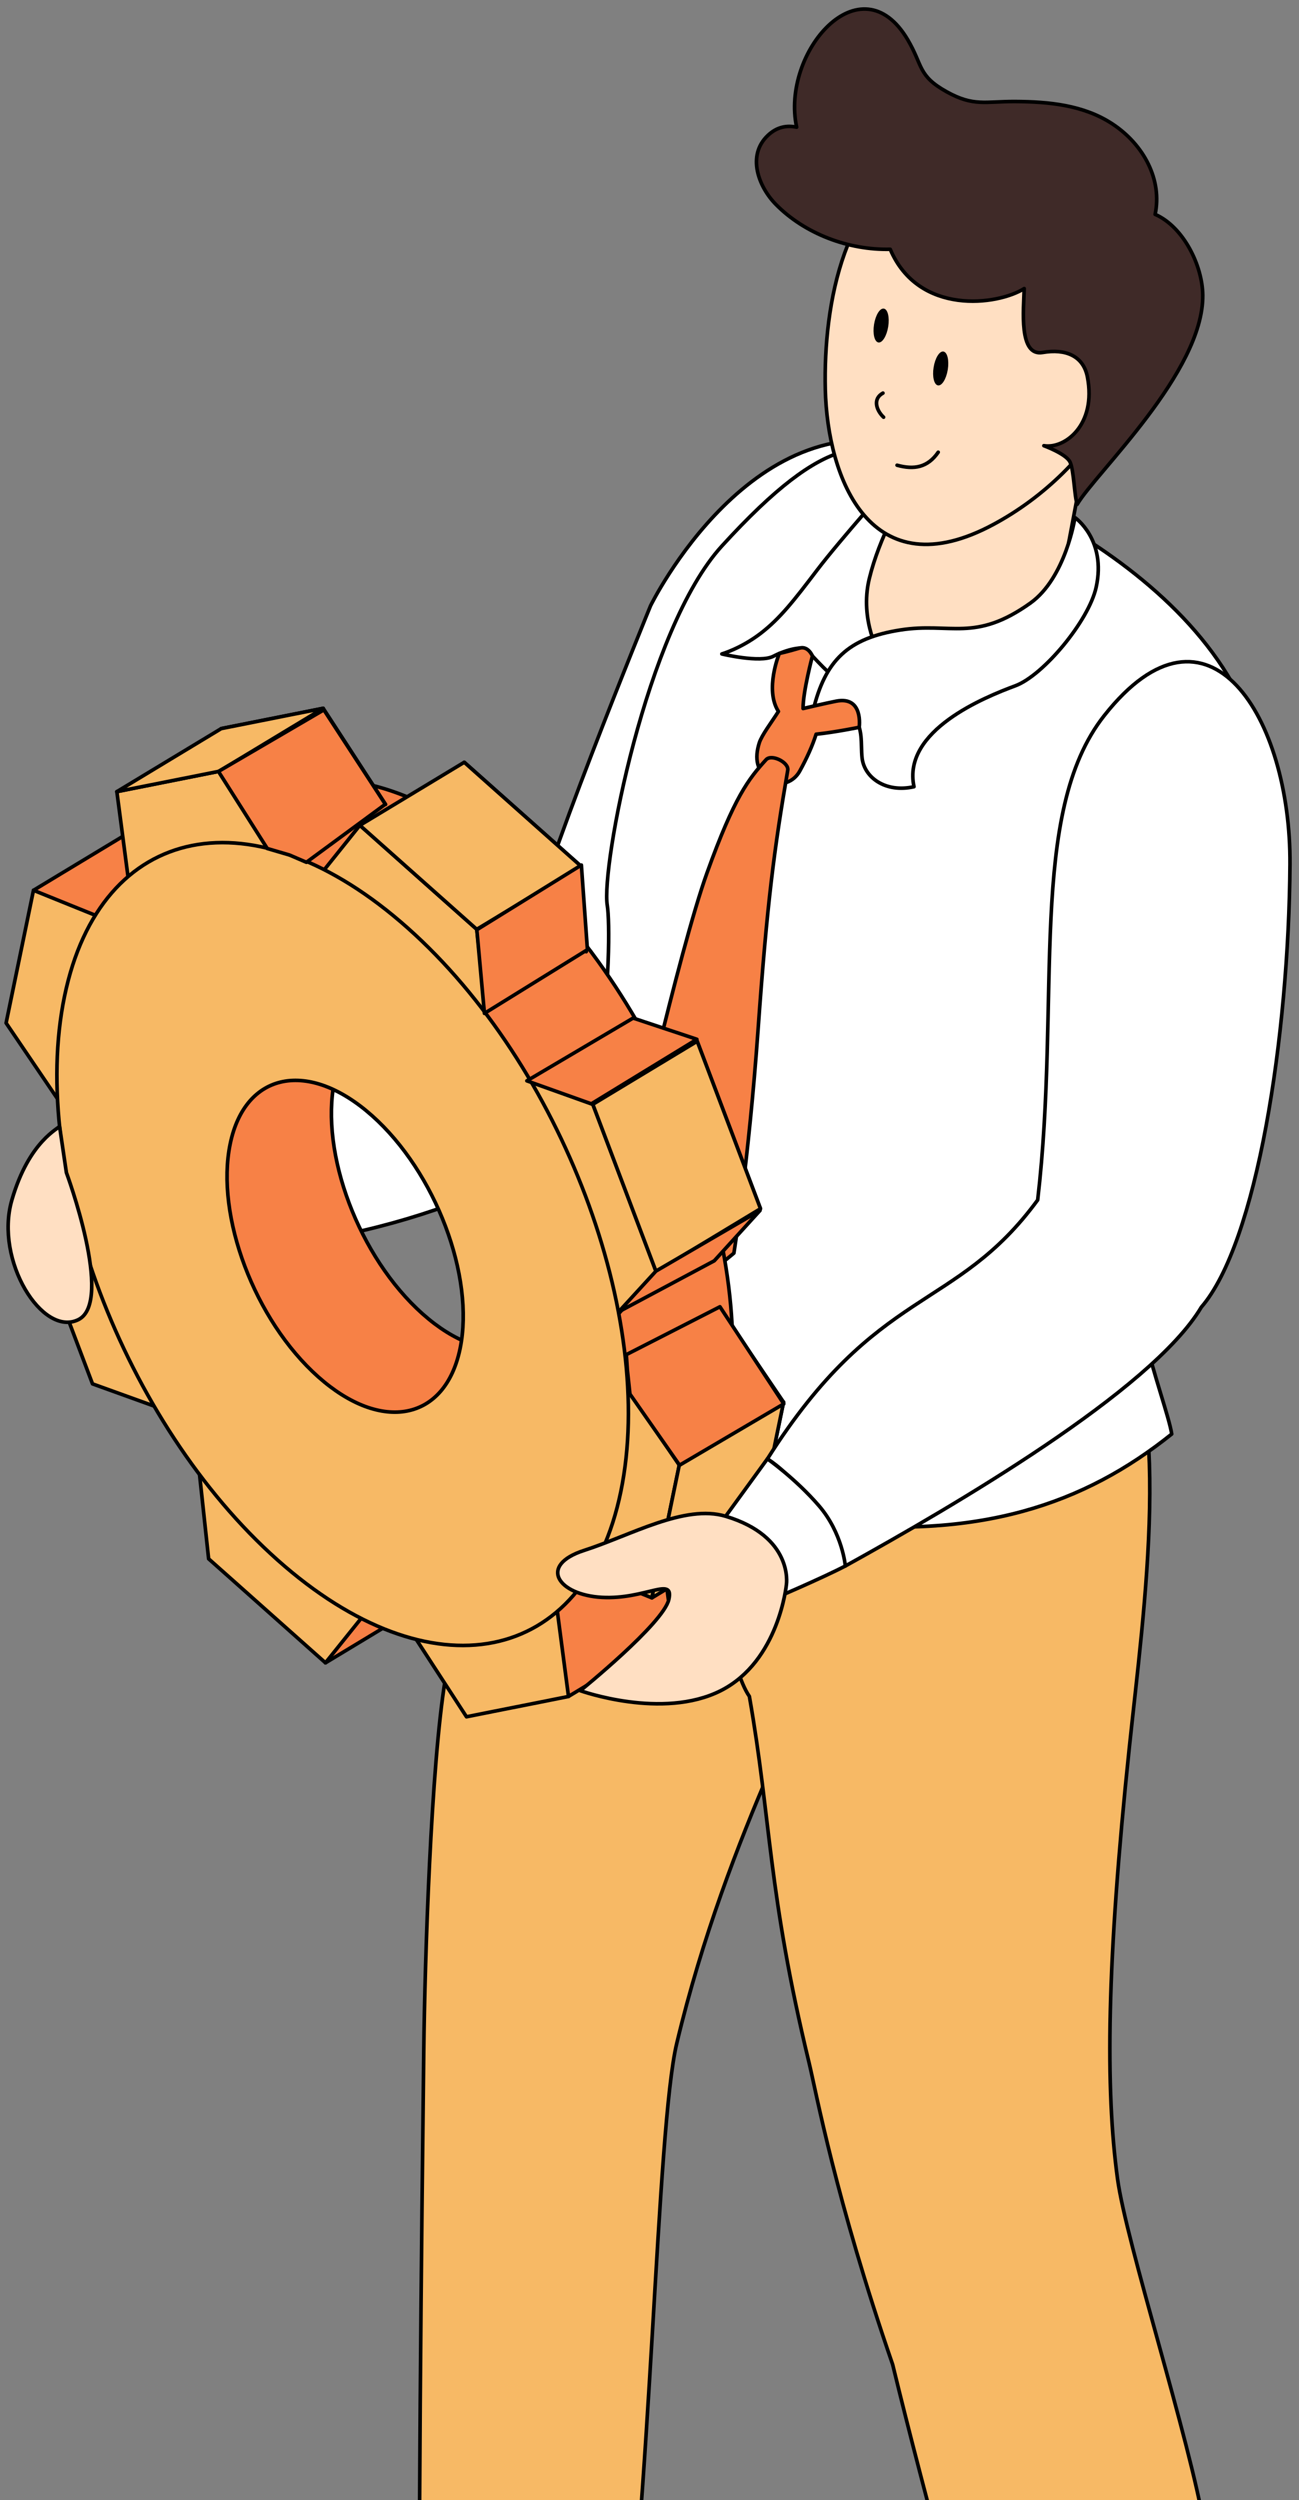
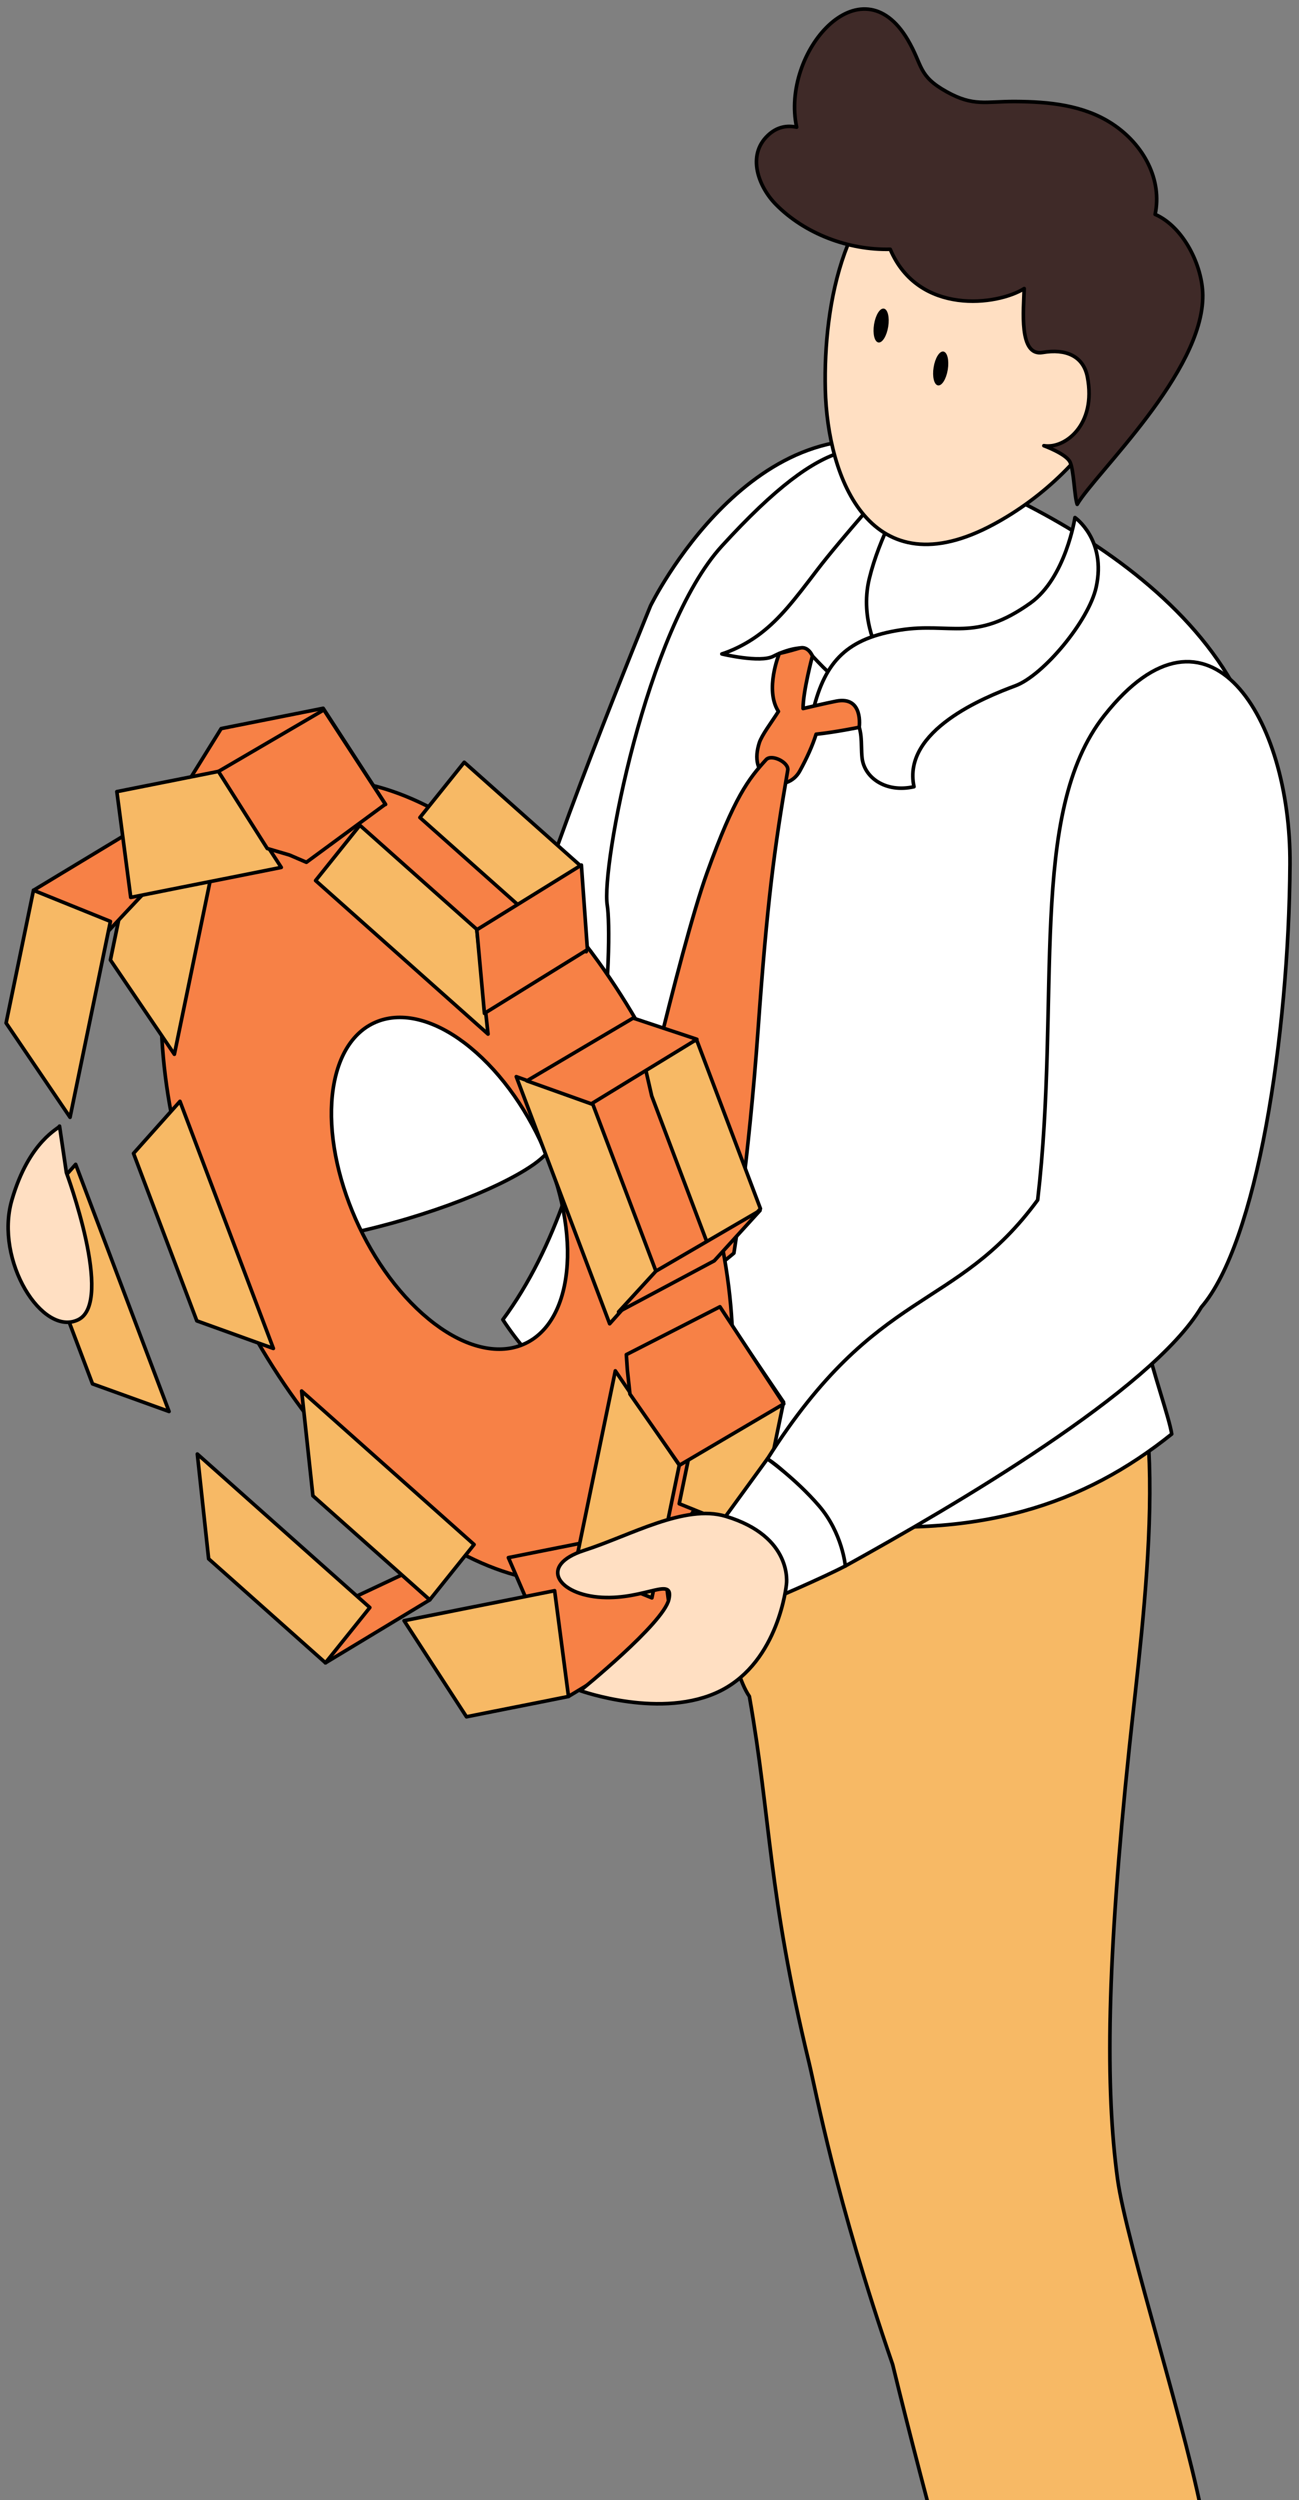
<svg xmlns="http://www.w3.org/2000/svg" width="144" height="277" fill="none" viewBox="0 0 144 277">
  <rect x="0" y="0" width="144" height="277" fill="#808080" stroke="none" />
  <g clip-path="url(#a)">
-     <path fill="#F7B965" stroke="#000" stroke-linecap="round" stroke-linejoin="round" stroke-miterlimit="10" stroke-width="0.4" d="M102.152 146.239c-3.75-2.334-42.168-11.764-39.834-10.013.016.012-10.14 32.872-12.953 49.822-1.596 9.618-2.27 31.163-2.388 41.104-.225 19.079-.707 61.593-.353 71.474 6.084 5.462 11.94 7.792 22.07 2.135 3.485-22.887 4.055-64.837 6.327-74.357 5.642-23.651 16.033-41.145 18.167-48.996 3.945-14.51 15.741-26.944 8.964-31.169" />
    <path fill="#F7B965" stroke="#000" stroke-linecap="round" stroke-linejoin="round" stroke-miterlimit="10" stroke-width="0.4" d="M119.174 334.472c2.074.861 3.989 2.174 6.247 2.685 4.747 1.081 12.822-3.001 16.888-5.61-1.553-17.438-6.178-35.762-8.787-51.485-1.623-9.777-8.677-31.546-9.642-38.667-1.345-9.924-1.215-23.762 1.313-47.793 1.612-15.333 5.031-38.885-1.982-48.858-1.6-2.277-15.143 4.86-22.851 7.396-6.754 2.222-15.634 5.578-22.982 3.655-.981 5.37-.634 10.902 1.193 16.256 1.172 3.439 2.429 12.934 4.5 15.906 2.413 13.722 2.044 21.686 6.612 40.574.801 3.316 2.935 15.069 9.273 33.463 7.524 30.922 19.771 70.791 20.218 72.478" />
    <path fill="#fff" stroke="#000" stroke-linecap="round" stroke-linejoin="round" stroke-miterlimit="10" stroke-width="0.4" d="M111.454 56.326c-2.214-4.404-5.753-5.29-9.474-6.542C83.613 43.596 72.116 67.12 72.116 67.12S59.079 98.96 58.792 103.8c-.2.191-.46.406-.77.645.81 5.685 5.876 10.01 12.071 12.786.255-.59.483-1.188.655-1.807 6.32-.694 19.128-14.27 22.024-26.261 8.777-7.018 21.284-27.658 18.682-32.836" />
    <path fill="#23234C" stroke="#000" stroke-linecap="round" stroke-linejoin="round" stroke-miterlimit="10" stroke-width="0.4" d="M67.704 146.209c-.003.005-.003.005-.008.008-.1.164-.119.196.008-.008" />
    <path fill="#fff" stroke="#000" stroke-linecap="round" stroke-linejoin="round" stroke-miterlimit="10" stroke-width="0.4" d="M102.505 51.11c-6.391-2.199-10.544-3.694-22.488 9.394-8.401 9.2-13.388 35.581-12.698 39.813.546 3.348.296 29.849-11.577 45.901 6.4 9.847 22.336 20.997 34.779 22.44 18.072 2.103 29.744-2.058 39.371-9.769-.651-3.985-6.603-17.736-3.383-25.866 5.553-14.023 10.372-23.028 13.3-38.302 4.664-24.34-23.118-38.728-37.304-43.612" />
-     <path fill="#FFDFC2" stroke="#000" stroke-linecap="round" stroke-linejoin="round" stroke-miterlimit="10" stroke-width="0.4" d="M99.13 48.312s-.645 7.988-5.645 19.76c-.825 8.537 2.478 14.397 11.589 7.866 9.112-6.53 11.959-8.213 11.959-8.213l4.306-22.787z" />
    <path fill="#fff" stroke="#000" stroke-linecap="round" stroke-linejoin="round" stroke-miterlimit="10" stroke-width="0.4" d="M99.231 52.967s-6.1 6.843-8.65 10.195c-2.545 3.351-4.122 5.385-6.293 7.04-2.17 1.656-4.269 2.255-4.269 2.255s4.234 1.021 5.701.26c1.47-.763 3.312-1.174 3.707-.73.39.442 3.311 3.645 3.518 3.243.212-.403 4.651-2.545 4.651-2.545s-2.365-3.902-1.231-8.574c1.132-4.671 3.749-9.003 3.749-9.003z" />
    <path fill="#fff" stroke="#000" stroke-linecap="round" stroke-linejoin="round" stroke-miterlimit="10" stroke-width="0.4" d="M119.164 57.346s-1.015 6.676-4.949 9.48c-6.16 4.39-8.821 2.107-14.395 2.974-5.807.905-8.34 3.354-9.69 8.952 2.279-.464 2.626-1.604 4.425.535 1.185 1.411.837 3.13 1.009 4.683.24 2.193 2.625 3.91 5.757 3.198-1.34-6.23 7.866-9.932 11.241-11.185 3.084-1.145 8.121-7.167 8.951-10.908 1.168-5.294-2.349-7.73-2.349-7.73" />
    <path fill="#FFDFC2" stroke="#000" stroke-linecap="round" stroke-linejoin="round" stroke-miterlimit="10" stroke-width="0.4" d="M126.51 26.828c-1.344-6.531-16.944-11.751-23.332-9.462-9.625 3.452-11.91 16.366-11.69 25.77.232 9.889 5.018 22.34 18.705 14.936 11.103-6.004 18.934-18.522 16.317-31.244" />
    <path fill="#3F2A28" stroke="#000" stroke-linecap="round" stroke-linejoin="round" stroke-miterlimit="10" stroke-width="0.4" d="M128.05 23.75c.806-3.806-1.237-7.708-4.719-10.01-3.2-2.114-7.085-2.472-10.803-2.493-3.308-.016-4.592.587-7.588-1.08-3.211-1.784-2.622-2.897-4.312-5.761-5.215-8.845-14.095 1.388-12.316 9.686-1.08-.228-2.185-.044-3.195.913-2.362 2.238-1.021 5.71.902 7.655 3.199 3.24 8.034 5.072 12.666 4.96 3.139 7.388 11.935 6.207 14.852 4.352-.058 2.286-.64 7.545 2.043 7.083 2.535-.439 4.513.37 4.964 2.707 1.033 5.34-2.537 8.008-4.826 7.622 0 0 2.467.9 2.901 1.809.429.903.474 3.774.792 4.689 2.023-3.459 14.009-14.638 13.921-23.18-.032-3.228-2.099-7.552-5.282-8.952" />
    <path fill="#fff" stroke="#000" stroke-linecap="round" stroke-linejoin="round" stroke-miterlimit="10" stroke-width="0.4" d="M60.466 102.977c-1.08-.308-20.848 4.611-30.163 10.978-9.315 6.371-12.466 11.091-10.496 19.947s30.898 1.053 39.359-4.887 6.307-23.617 6.307-23.617z" />
    <path fill="#F78146" stroke="#000" stroke-linecap="round" stroke-linejoin="round" stroke-miterlimit="10" stroke-width="0.4" d="M86.292 78.828c-1.555-2.42.097-6.422.097-6.422s.965-.212 2.225-.59c.981-.3 1.448.87 1.448.87s-1.061 3.988-1.037 5.82c0 0 2.545-.6 3.67-.818 3.06-.595 2.55 2.896 2.55 2.896s-2.625.542-4.775.766c-.403 1.277-1.03 2.66-1.811 4.081-.683 1.245-2.092 1.72-3.165 1.09-1.667-.978-1.859-2.518-1.324-4.214.276-.857 1.325-2.23 2.122-3.479" />
    <path fill="#F78146" stroke="#000" stroke-linecap="round" stroke-linejoin="round" stroke-miterlimit="10" stroke-width="0.4" d="M78.392 96.67c3.016-8.373 4.596-10.377 6.534-12.5.602-.657 2.55.3 2.398 1.178-1.496 8.697-2.286 14.637-3.291 28.771-1.03 14.485-2.678 24.73-2.678 24.73s-6.07 5.17-9.044 5.96c-3.33-6.898-2.784-13.883-2.784-13.883s5.677-25.404 8.864-34.256m-42.315 87.574 11.57-6.982-3.104-2.763-6.981 3.282z" />
    <path fill="#F78146" stroke="#000" stroke-linecap="round" stroke-linejoin="round" stroke-miterlimit="10" stroke-width="0.4" d="M42.325 165.866c-17.03-15.151-27.601-43.109-23.612-62.441 3.988-19.331 21.027-22.722 38.058-7.571s27.602 43.108 23.612 62.441c-3.985 19.331-21.027 22.722-38.058 7.571m20.246-23.421c1.648-7.99-2.72-19.544-9.757-25.803-7.037-6.263-14.079-4.859-15.73 3.127-1.648 7.991 2.72 19.544 9.757 25.804 7.042 6.263 14.082 4.858 15.73-3.128" />
    <path fill="#F7B965" stroke="#000" stroke-linecap="round" stroke-linejoin="round" stroke-miterlimit="10" stroke-width="0.4" d="m12.24 106.367.822-3.982 1.392-6.745.822-3.981 8.533 3.45-1.492 7.237-1.492 7.233-1.496 7.236zm71.584 63.694.822-3.98 1.391-6.747.822-3.981-7.088-10.449-1.492 7.238-1.492 7.236-1.492 7.233zm-36.181 7.199-3.506-3.123-5.944-5.285-3.506-3.121-1.25-11.608 6.371 5.669 6.375 5.672 6.371 5.669zm16.774-81.275-3.507-3.12-5.94-5.286-3.507-3.12-4.914 6.124 6.375 5.673 6.374 5.669 5.689 3.525zM21.819 146.35l-1.898-5.022-3.22-8.509-1.898-5.022 5.149-5.769 3.451 9.127 3.45 9.123 3.451 9.129zm62.479-12.431-1.9-5.024-3.218-8.509-1.9-5.019-6.993-2.487 1.96 8.556 3.45 9.127 3.45 9.124z" />
    <path fill="#F78146" stroke="#000" stroke-linecap="round" stroke-linejoin="round" stroke-miterlimit="10" stroke-width="0.4" d="m74.585 180.982-11.57 6.986-6.658-15.383 5.56-1.109 5.567-1.105 5.56-1.105zM35.825 78.478l-3.063.61-5.186 1.03-3.06.61-3.319 5.346 4.859 6.374 5.561-1.108 5.565-1.106 5.561-1.105zM3.713 98.646l11.569-6.985s3.188 5.046 2.749 5.242-7.967 8.361-7.967 8.361z" />
    <path fill="#F7B965" stroke="#000" stroke-linecap="round" stroke-linejoin="round" stroke-miterlimit="10" stroke-width="0.4" d="m.676 113.35.822-3.982 1.393-6.745.82-3.981 8.53 3.45-1.491 7.233-1.493 7.236-1.492 7.237zm71.59 63.694.822-3.982 1.392-6.745.822-3.982-7.09-10.448-1.495 7.237-1.493 7.233-1.492 7.236zm-36.186 7.195-3.506-3.119-5.939-5.287-3.508-3.119-1.252-11.608 6.37 5.668 6.376 5.673 6.375 5.669zm16.772-81.271-3.511-3.12-5.94-5.286-3.507-3.12-4.91 6.124 6.371 5.668 6.375 5.674 6.371 5.668zm-42.597 50.363-1.898-5.019-3.216-8.509-1.903-5.023 5.15-5.769 3.451 9.124 3.45 9.127 3.452 9.129zm62.48-12.428-1.9-5.023-3.218-8.509-1.9-5.019-8.485-3.06 3.452 9.128 3.45 9.123 3.45 9.128zm-9.713 47.065-3.06.611-5.186 1.029-3.064.611-6.917-10.648 5.561-1.109 5.565-1.105 5.561-1.109zM24.264 85.461l-3.06.611-5.19 1.03-3.06.61 1.539 11.72 5.561-1.11 5.565-1.104 5.561-1.11z" />
-     <path fill="#F7B965" stroke="#000" stroke-linecap="round" stroke-linejoin="round" stroke-miterlimit="10" stroke-width="0.4" d="M30.762 172.843c-17.031-15.151-27.603-43.107-23.613-62.44s21.028-22.723 38.058-7.572 27.601 43.109 23.613 62.441c-3.99 19.336-21.028 22.724-38.058 7.571m20.242-23.421c1.647-7.99-2.721-19.543-9.758-25.803-7.037-6.263-14.079-4.858-15.73 3.129-1.648 7.99 2.72 19.543 9.758 25.802 7.041 6.263 14.081 4.863 15.73-3.128m26.284-34.051-11.57 6.986 7.018 18.551 11.57-6.986zM64.417 95.985l-11.565 6.985-12.957-11.525 11.569-6.986zm22.447 59.366L75.3 162.336l-3.036 14.708 11.564-6.985zM24.522 80.73l-11.569 6.985 11.31-2.25 11.568-6.985z" />
    <path fill="#F78146" stroke="#000" stroke-linejoin="round" stroke-miterlimit="10" stroke-width="0.4" d="m64.448 95.846.67 9.377-11.417 7.059-.842-9.265z" />
    <path fill="#fff" stroke="#000" stroke-linecap="round" stroke-linejoin="round" stroke-miterlimit="10" stroke-width="0.4" d="M93.71 173.511c11.871-6.57 33.95-19.409 39.46-28.676 6.162-7.133 9.697-29.978 9.829-49.07.112-16.21-9.031-31.121-20.588-16.48-8.529 10.806-4.774 31.307-7.38 53.674-9.132 12.47-17.789 9.449-29.959 28.684 5.705 3.714 5.956 9.989 8.638 11.868" />
    <path fill="#fff" stroke="#000" stroke-linecap="round" stroke-linejoin="round" stroke-miterlimit="10" stroke-width="0.4" d="M93.71 173.508s-.315-3.649-2.936-6.682c-2.621-3.031-5.704-5.186-5.704-5.186l-4.629 6.363 5.11 9.231s5.578-2.377 8.16-3.726" />
    <path fill="#FFDFC2" stroke="#000" stroke-linecap="round" stroke-linejoin="round" stroke-miterlimit="10" stroke-width="0.4" d="M80.448 168.003c-4.552-1.362-10.508 2.109-15.683 3.777-5.174 1.668-2.883 4.939 1.95 5.207 4.836.263 8.036-2.415 7.425.247-.614 2.661-9.81 10.092-9.81 10.092s9.097 3.268 15.567 0 7.284-11.784 7.284-11.784.787-5.285-6.733-7.539M6.6 124.773c.02.236-3.374 1.552-5.293 8.222s3.395 15.195 7.38 13.221c3.986-1.975-1.328-16.293-1.328-16.293z" />
    <path fill="#F78146" stroke="#000" stroke-linejoin="round" stroke-miterlimit="10" stroke-width="0.4" d="m70.185 112.802-11.78 6.955 7.143 2.548 11.706-7.153zm2.53 28.035-4.143 4.518 10.607-5.658 5.074-5.577zm7.094 3.951-10.377 5.304.113 1.694.287 2.675 5.502 7.881 11.55-6.794zM35.9 78.653l-11.685 6.824 5.412 8.537 2.466.722 1.872.805 8.75-6.433z" />
    <path fill="#000" d="M103.495 40.701c.166-1.036.653-1.82 1.087-1.75s.65.966.484 2.002-.653 1.82-1.085 1.75c-.434-.07-.652-.966-.486-2.002m-6.603-4.758c.166-1.036.652-1.82 1.086-1.75.433.07.65.966.484 2.002s-.652 1.82-1.086 1.75-.65-.966-.484-2.002" />
-     <path stroke="#000" stroke-linecap="round" stroke-linejoin="round" stroke-miterlimit="10" stroke-width="0.4" d="M97.95 46.227c-.81-.76-1.232-2.045-.07-2.672m6.125 6.551c-1.163 1.685-2.655 1.965-4.56 1.44" />
  </g>
  <defs>
    <clipPath id="a">
      <path fill="#fff" d="M0 0h144v375H0z" />
    </clipPath>
  </defs>
</svg>